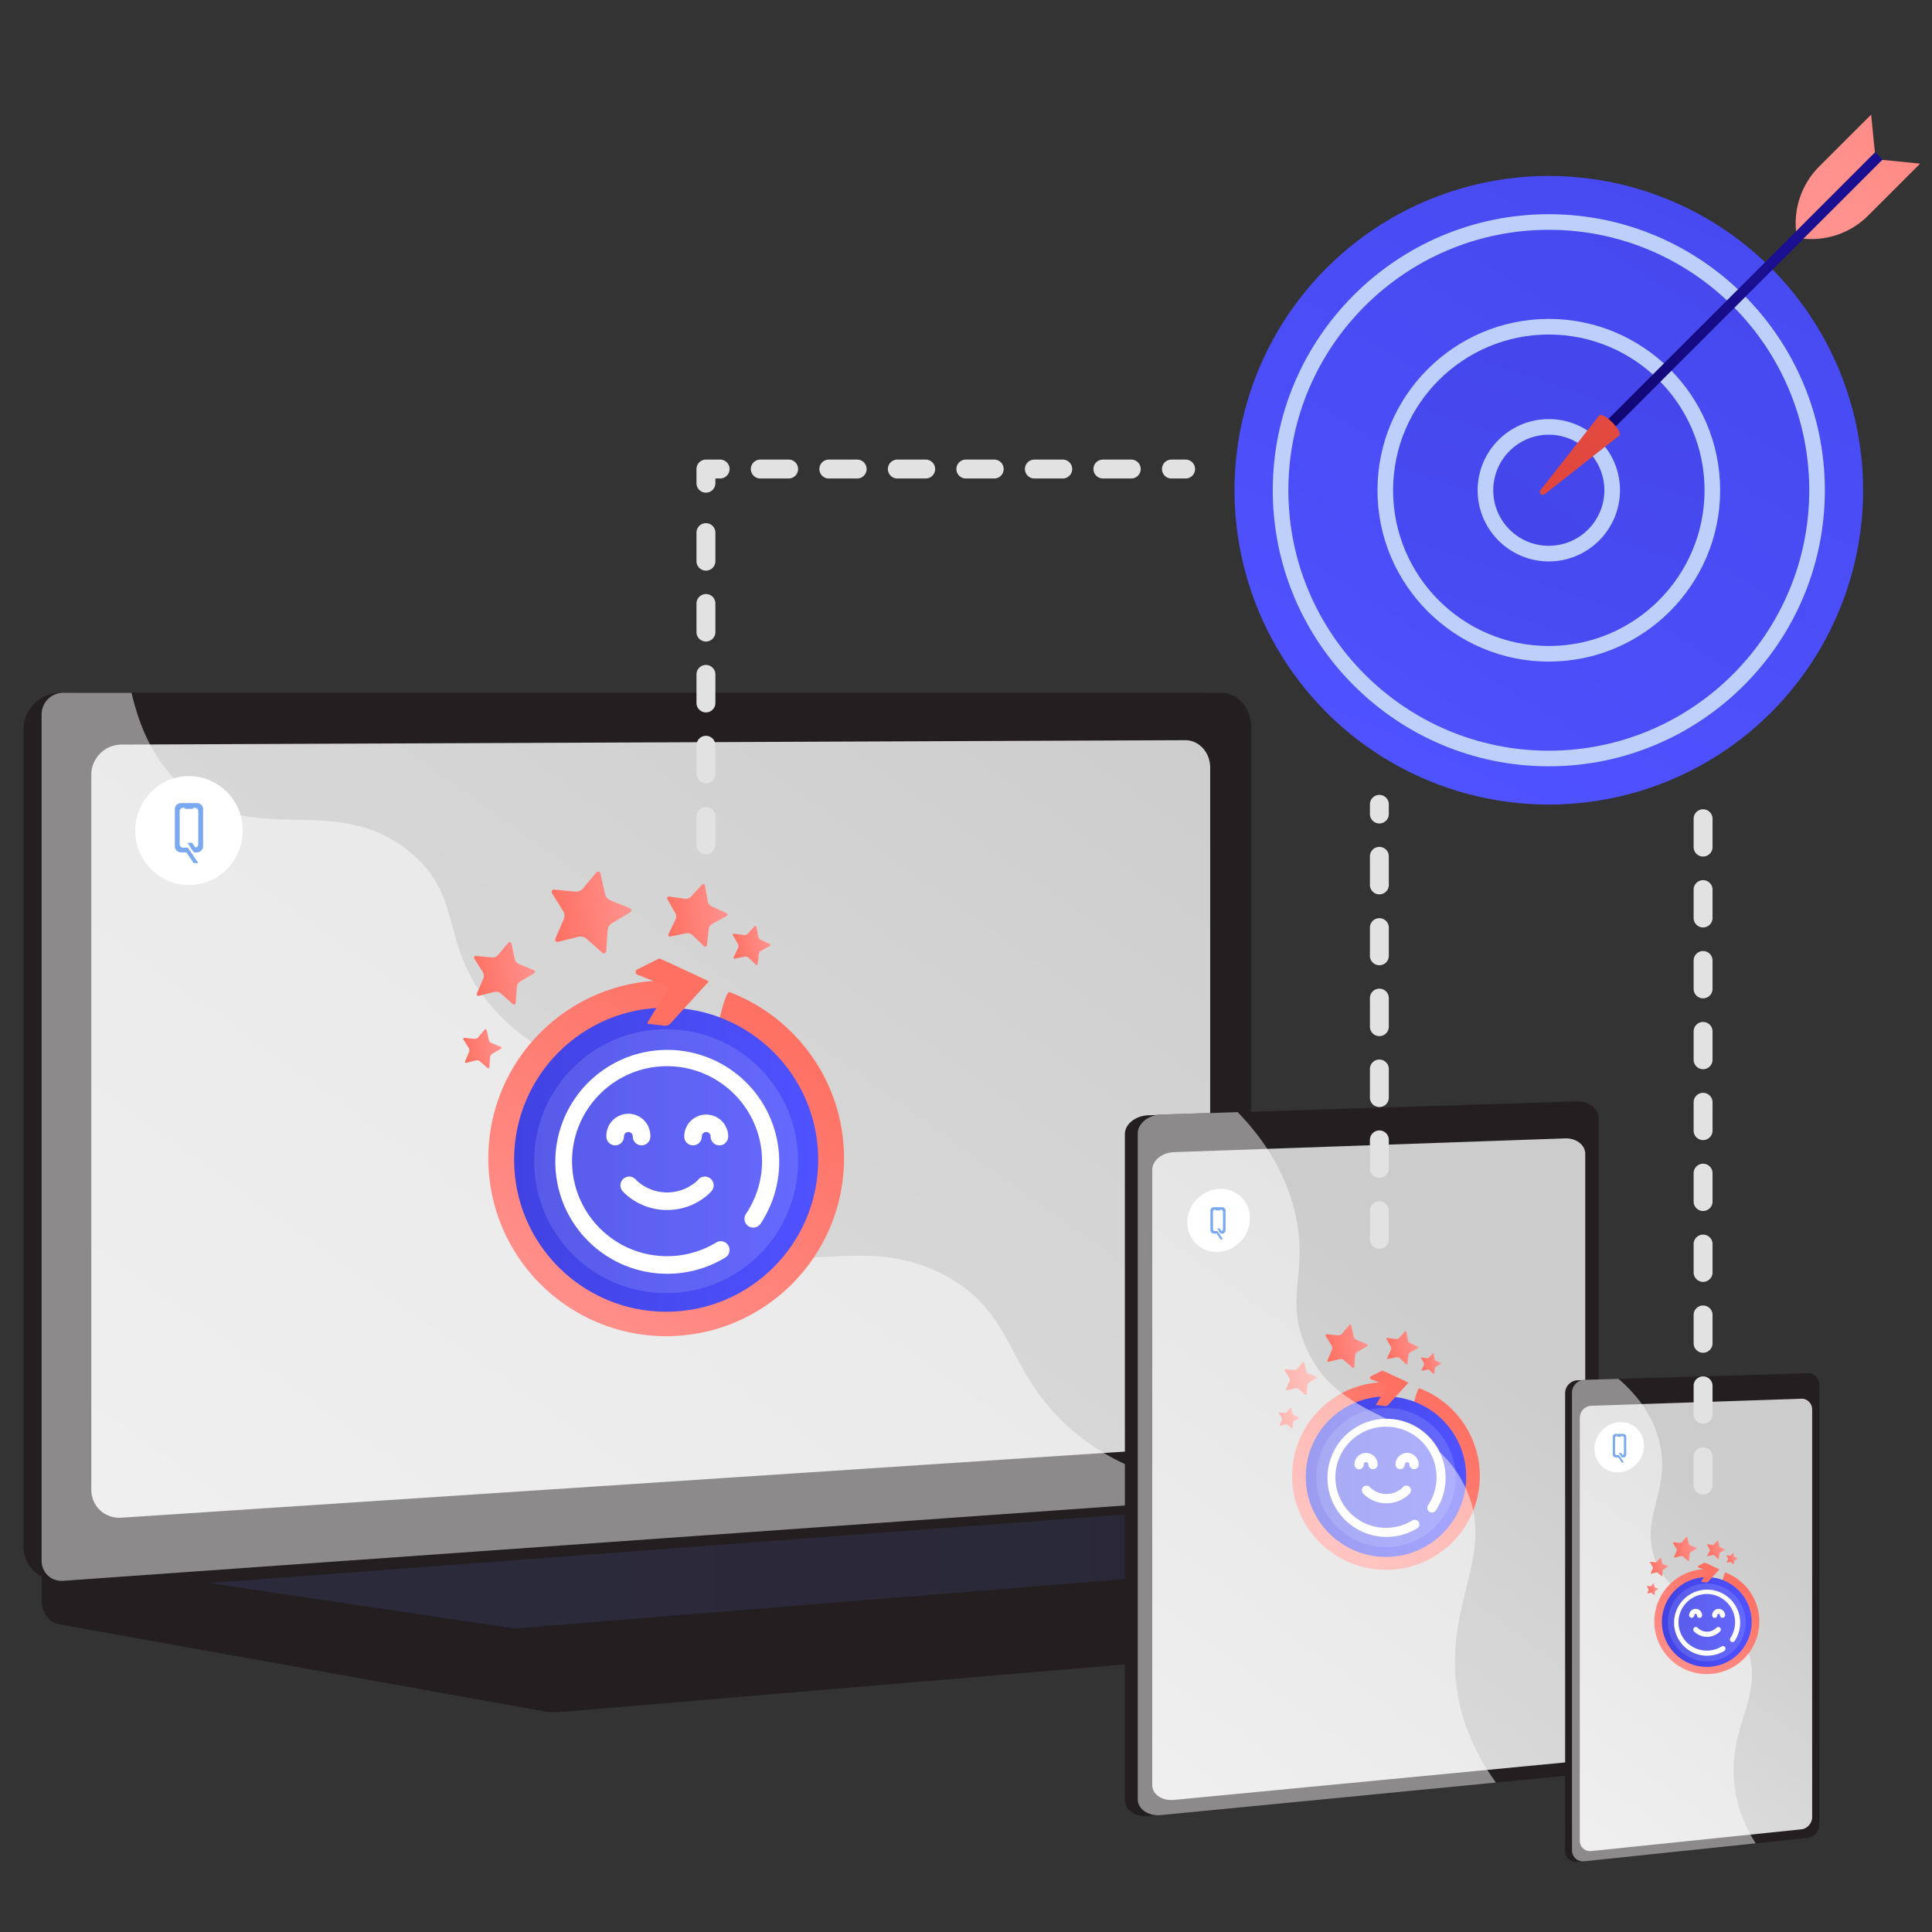
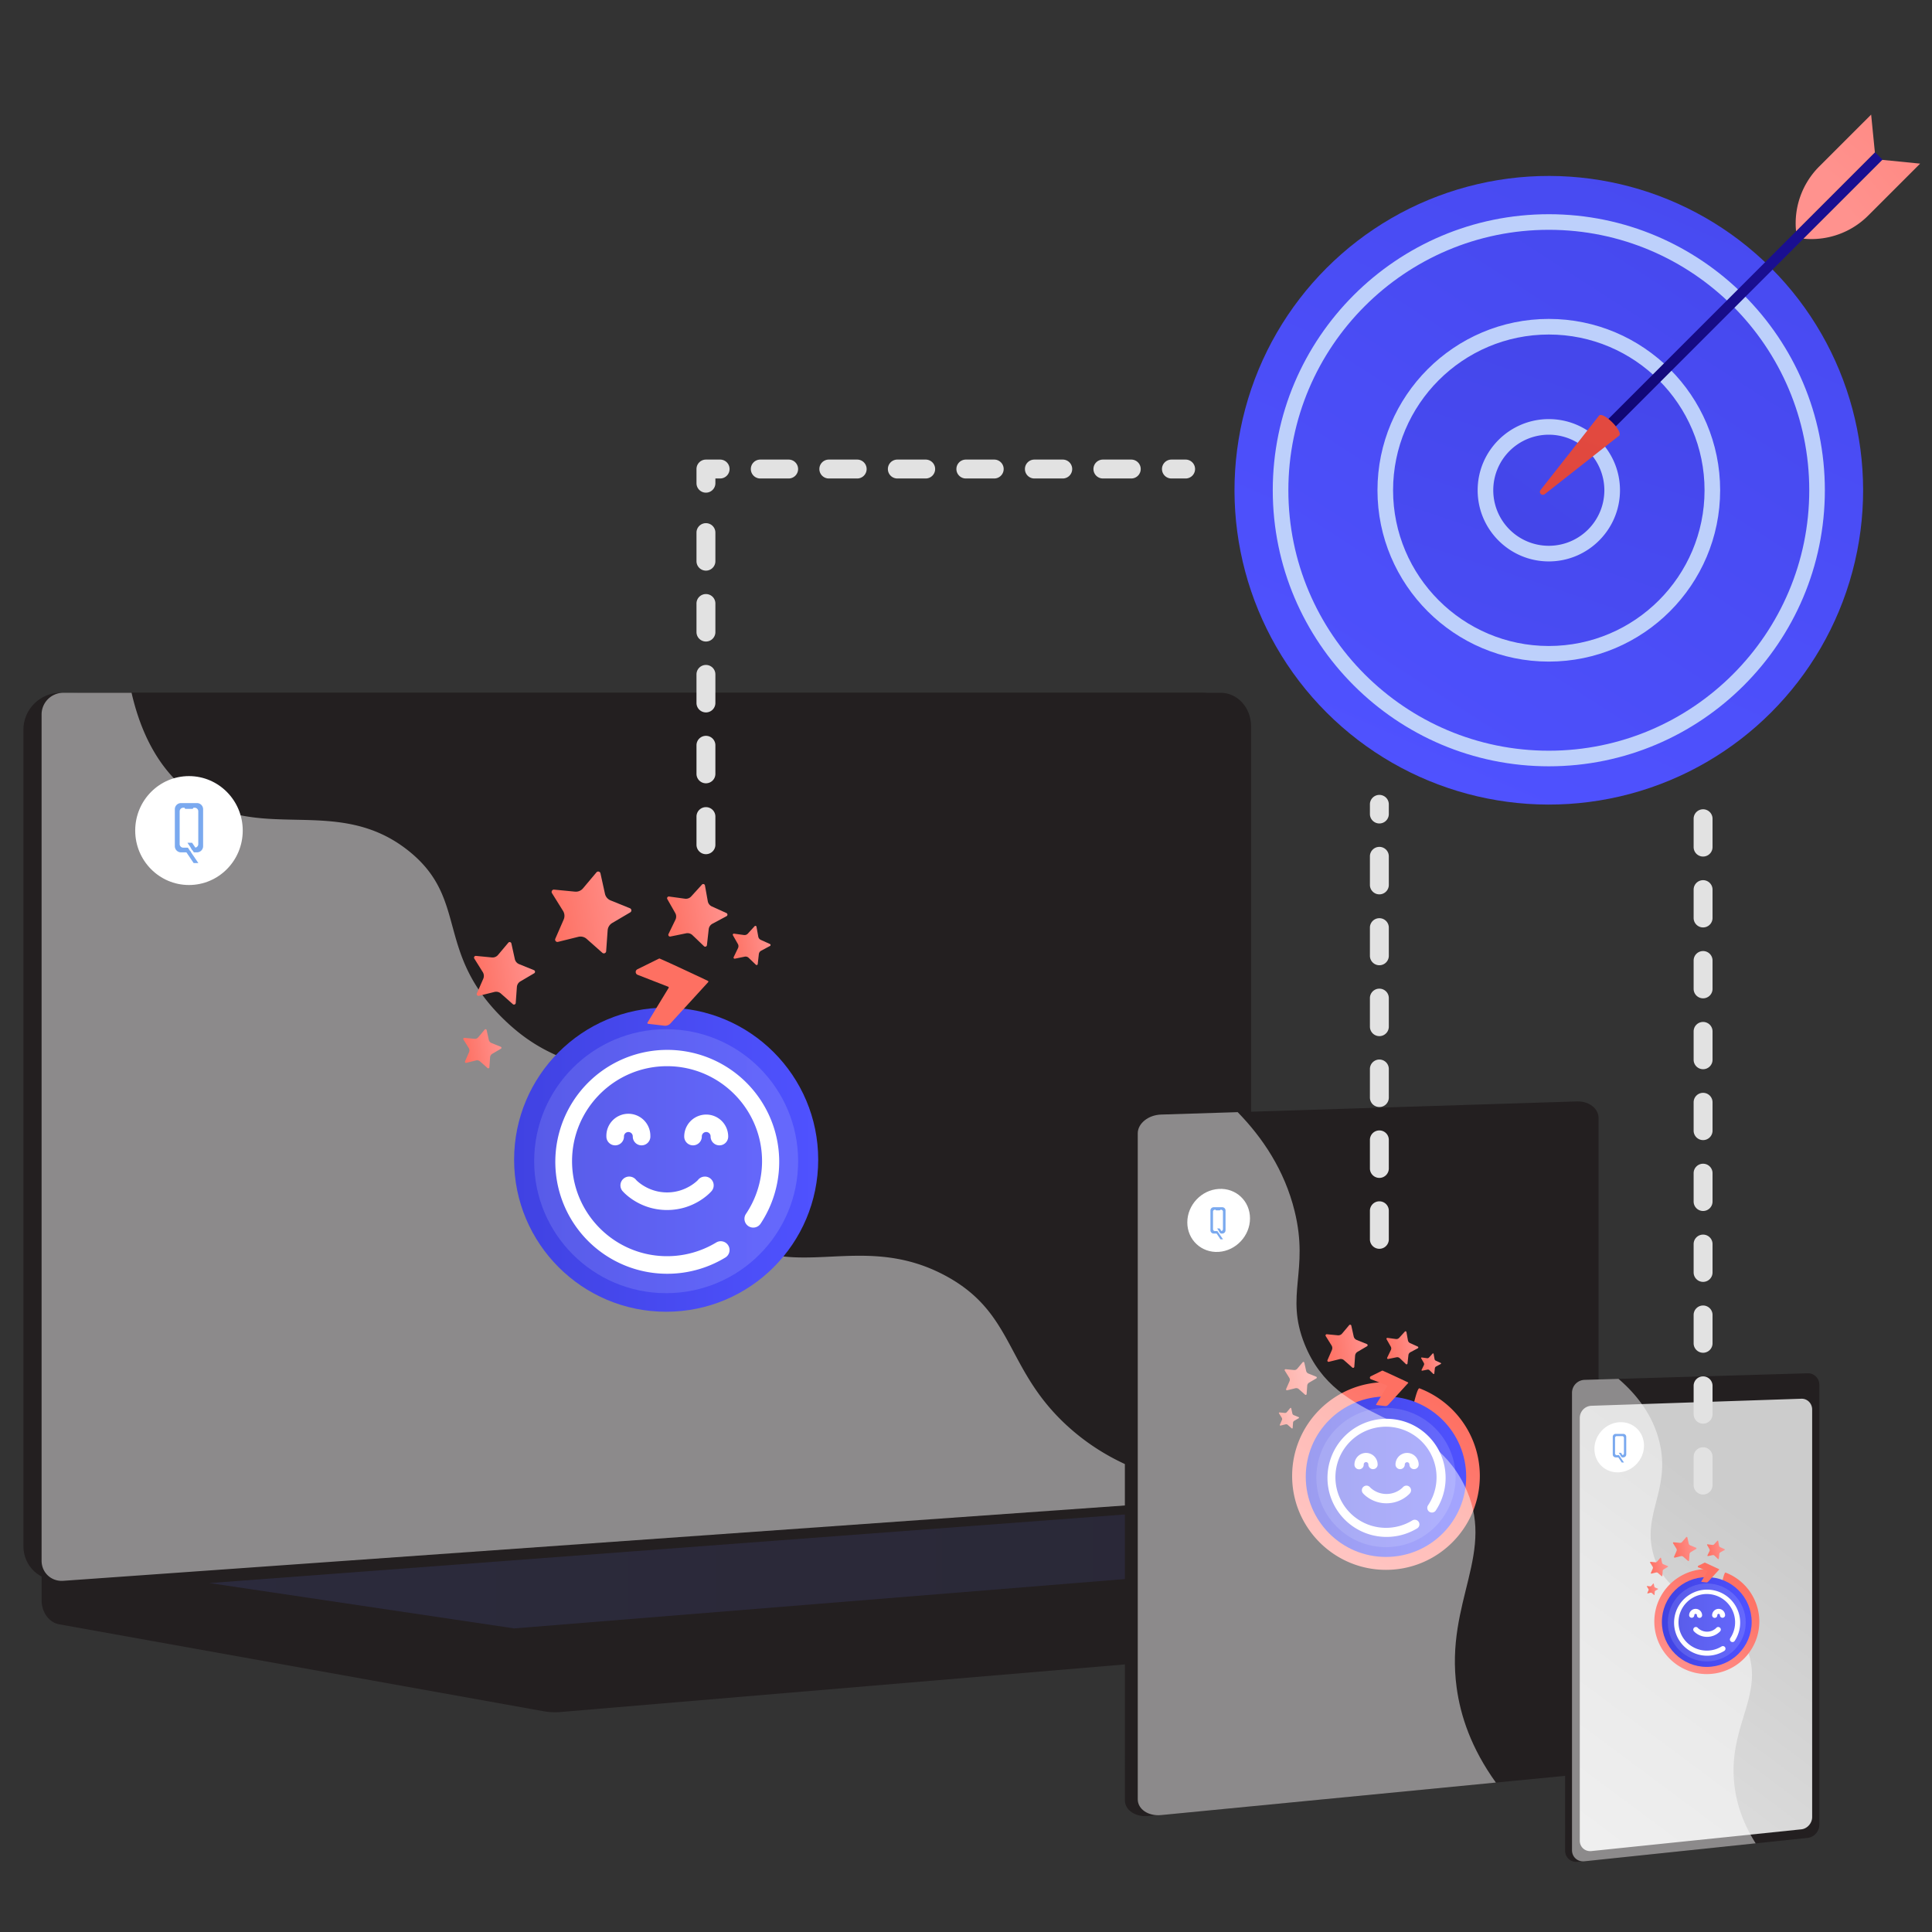
<svg xmlns="http://www.w3.org/2000/svg" xmlns:xlink="http://www.w3.org/1999/xlink" viewBox="0 0 4000 4000">
  <rect x="0" y="0" width="4000" height="4000" fill="#333333" stroke="none" />
  <defs>
    <style>.cls-1{isolation:isolate;}.cls-2{fill:#231f20;}.cls-3{fill:url(#linear-gradient);}.cls-4,.cls-7{fill:#fff;}.cls-5{fill:#005ae0;fill-rule:evenodd;}.cls-6{opacity:0.3;mix-blend-mode:multiply;fill:url(#linear-gradient-2);}.cls-27,.cls-7{opacity:0.48;mix-blend-mode:soft-light;}.cls-8{fill:url(#linear-gradient-3);}.cls-9{fill:url(#linear-gradient-4);}.cls-10{fill:url(#linear-gradient-5);}.cls-11{fill:url(#linear-gradient-6);}.cls-12{fill:url(#linear-gradient-7);}.cls-13{fill:url(#linear-gradient-8);}.cls-14{fill:url(#linear-gradient-9);}.cls-15{fill:url(#linear-gradient-10);}.cls-16,.cls-26,.cls-37{opacity:0.15;}.cls-16{fill:url(#linear-gradient-11);}.cls-17{fill:url(#linear-gradient-12);}.cls-18{fill:url(#linear-gradient-13);}.cls-19{fill:url(#linear-gradient-14);}.cls-20{fill:url(#linear-gradient-15);}.cls-21{fill:url(#linear-gradient-16);}.cls-22{fill:url(#linear-gradient-17);}.cls-23{fill:url(#linear-gradient-18);}.cls-24{fill:url(#linear-gradient-19);}.cls-25{fill:url(#linear-gradient-20);}.cls-26{fill:url(#linear-gradient-21);}.cls-28{fill:url(#linear-gradient-22);}.cls-29{fill:url(#linear-gradient-23);}.cls-30{fill:url(#linear-gradient-24);}.cls-31{fill:url(#linear-gradient-25);}.cls-32{fill:url(#linear-gradient-26);}.cls-33{fill:url(#linear-gradient-27);}.cls-34{fill:url(#linear-gradient-28);}.cls-35{fill:url(#linear-gradient-29);}.cls-36{fill:url(#linear-gradient-30);}.cls-37{fill:url(#linear-gradient-31);}.cls-38{fill:#e2e2e2;}.cls-39{fill:url(#linear-gradient-32);}.cls-40{fill:url(#linear-gradient-33);}.cls-41{fill:#bdd0fb;}.cls-42{fill:url(#linear-gradient-34);}.cls-43{fill:url(#linear-gradient-35);}.cls-44{fill:url(#linear-gradient-36);}.cls-45{fill:url(#linear-gradient-37);}.cls-46{fill:url(#linear-gradient-38);}.cls-47{fill:url(#linear-gradient-39);}</style>
    <linearGradient id="linear-gradient" x1="2180.48" y1="1106.37" x2="145.4" y2="3950.26" gradientUnits="userSpaceOnUse">
      <stop offset="0" stop-color="#ccc" />
      <stop offset="1" stop-color="#e6e6e6" />
    </linearGradient>
    <linearGradient id="linear-gradient-2" x1="433.74" y1="3250.2" x2="3030.65" y2="3250.2" gradientUnits="userSpaceOnUse">
      <stop offset="0" stop-color="#40447e" />
      <stop offset="1" stop-color="#3c3b6b" />
    </linearGradient>
    <linearGradient id="linear-gradient-3" x1="1221.34" y1="1135.02" x2="1386.99" y2="1135.02" gradientTransform="translate(-242.82 977.94) rotate(-9.1)" gradientUnits="userSpaceOnUse">
      <stop offset="0" stop-color="#fe7062" />
      <stop offset="1" stop-color="#ff928e" />
    </linearGradient>
    <linearGradient id="linear-gradient-4" x1="1043.25" y1="1230.3" x2="1169.89" y2="1230.3" xlink:href="#linear-gradient-3" />
    <linearGradient id="linear-gradient-5" x1="997.05" y1="1376.34" x2="1076.3" y2="1376.34" xlink:href="#linear-gradient-3" />
    <linearGradient id="linear-gradient-6" x1="1454.38" y1="1174.82" x2="1582.03" y2="1174.82" xlink:href="#linear-gradient-3" />
    <linearGradient id="linear-gradient-7" x1="1580.34" y1="1253.33" x2="1660.22" y2="1253.33" xlink:href="#linear-gradient-3" />
    <linearGradient id="linear-gradient-8" x1="1595.49" y1="2091.63" x2="1123.22" y2="2760.99" gradientTransform="matrix(1, 0, 0, 1, 0, 0)" xlink:href="#linear-gradient-3" />
    <linearGradient id="linear-gradient-9" x1="1064.41" y1="2401.04" x2="1694" y2="2401.04" gradientUnits="userSpaceOnUse">
      <stop offset="0" stop-color="#4042e2" />
      <stop offset="1" stop-color="#4f52ff" />
    </linearGradient>
    <linearGradient id="linear-gradient-10" x1="1289.83" y1="2119.1" x2="982" y2="2389.99" gradientTransform="matrix(1, 0, 0, 1, 0, 0)" xlink:href="#linear-gradient-3" />
    <linearGradient id="linear-gradient-11" x1="1105.95" y1="2404.11" x2="1652.46" y2="2404.11" gradientUnits="userSpaceOnUse">
      <stop offset="0" stop-color="#dae3fe" />
      <stop offset="1" stop-color="#e9effd" />
    </linearGradient>
    <linearGradient id="linear-gradient-12" x1="3052.99" y1="2722.19" x2="2180.11" y2="3895.84" xlink:href="#linear-gradient" />
    <linearGradient id="linear-gradient-13" x1="2662.25" y1="2267.83" x2="2749.64" y2="2267.83" xlink:href="#linear-gradient-3" />
    <linearGradient id="linear-gradient-14" x1="2568.29" y1="2318.1" x2="2635.11" y2="2318.1" xlink:href="#linear-gradient-3" />
    <linearGradient id="linear-gradient-15" x1="2543.92" y1="2395.15" x2="2585.73" y2="2395.15" xlink:href="#linear-gradient-3" />
    <linearGradient id="linear-gradient-16" x1="2785.19" y1="2288.83" x2="2852.54" y2="2288.83" xlink:href="#linear-gradient-3" />
    <linearGradient id="linear-gradient-17" x1="2851.65" y1="2330.25" x2="2893.79" y2="2330.25" xlink:href="#linear-gradient-3" />
    <linearGradient id="linear-gradient-18" x1="2983.61" y1="2894.17" x2="2734.45" y2="3247.31" gradientTransform="matrix(1, 0, 0, 1, 0, 0)" xlink:href="#linear-gradient-3" />
    <linearGradient id="linear-gradient-19" x1="2703.42" y1="3057.41" x2="3035.58" y2="3057.41" xlink:href="#linear-gradient-9" />
    <linearGradient id="linear-gradient-20" x1="2822.35" y1="2908.66" x2="2659.95" y2="3051.58" gradientTransform="matrix(1, 0, 0, 1, 0, 0)" xlink:href="#linear-gradient-3" />
    <linearGradient id="linear-gradient-21" x1="2725.34" y1="3059.03" x2="3013.67" y2="3059.03" xlink:href="#linear-gradient-11" />
    <linearGradient id="linear-gradient-22" x1="3650.93" y1="3161.03" x2="3095.76" y2="3907.5" xlink:href="#linear-gradient" />
    <linearGradient id="linear-gradient-23" x1="3306.5" y1="2792.3" x2="3355.42" y2="2792.3" xlink:href="#linear-gradient-3" />
    <linearGradient id="linear-gradient-24" x1="3253.91" y1="2820.44" x2="3291.31" y2="2820.44" xlink:href="#linear-gradient-3" />
    <linearGradient id="linear-gradient-25" x1="3240.27" y1="2863.56" x2="3263.67" y2="2863.56" xlink:href="#linear-gradient-3" />
    <linearGradient id="linear-gradient-26" x1="3375.32" y1="2804.05" x2="3413.01" y2="2804.05" xlink:href="#linear-gradient-3" />
    <linearGradient id="linear-gradient-27" x1="3412.51" y1="2827.24" x2="3436.1" y2="2827.24" xlink:href="#linear-gradient-3" />
    <linearGradient id="linear-gradient-28" x1="3597.58" y1="3266.83" x2="3458.12" y2="3464.49" gradientTransform="matrix(1, 0, 0, 1, 0, 0)" xlink:href="#linear-gradient-3" />
    <linearGradient id="linear-gradient-29" x1="3440.75" y1="3358.19" x2="3626.67" y2="3358.19" xlink:href="#linear-gradient-9" />
    <linearGradient id="linear-gradient-30" x1="3507.32" y1="3274.94" x2="3416.42" y2="3354.93" gradientTransform="matrix(1, 0, 0, 1, 0, 0)" xlink:href="#linear-gradient-3" />
    <linearGradient id="linear-gradient-31" x1="3453.02" y1="3359.1" x2="3614.4" y2="3359.1" xlink:href="#linear-gradient-11" />
    <linearGradient id="linear-gradient-32" x1="2930.38" y1="1636.62" x2="4054.31" y2="-892.22" gradientTransform="translate(1656.94 -1970.15) rotate(45)" gradientUnits="userSpaceOnUse">
      <stop offset="0" stop-color="#4f52ff" />
      <stop offset="1" stop-color="#4042e2" />
    </linearGradient>
    <linearGradient id="linear-gradient-33" x1="2731.58" y1="1752.54" x2="4117.12" y2="-398.43" gradientTransform="matrix(1, 0, 0, 1, 0, 0)" xlink:href="#linear-gradient-32" />
    <linearGradient id="linear-gradient-34" x1="2831.42" y1="2146.11" x2="3504.81" y2="116.25" xlink:href="#linear-gradient-32" />
    <linearGradient id="linear-gradient-35" x1="4093.24" y1="-162.07" x2="2842.74" y2="1498.17" gradientTransform="translate(3510.14 -2334.71) rotate(77.61)" xlink:href="#linear-gradient-32" />
    <linearGradient id="linear-gradient-36" x1="1849.41" y1="5866.84" x2="1675.46" y2="6573.51" gradientTransform="translate(1909.13 -5901.85)" gradientUnits="userSpaceOnUse">
      <stop offset="0" stop-color="#09005d" />
      <stop offset="1" stop-color="#1a0f91" />
    </linearGradient>
    <linearGradient id="linear-gradient-37" x1="3255.95" y1="996.29" x2="3780.13" y2="-332.71" gradientUnits="userSpaceOnUse">
      <stop offset="0" stop-color="#e1473d" />
      <stop offset="1" stop-color="#e9605a" />
    </linearGradient>
    <linearGradient id="linear-gradient-38" x1="1655.21" y1="6798.29" x2="1582.74" y2="7575.69" gradientTransform="translate(185.98 6416.21) rotate(-135)" gradientUnits="userSpaceOnUse">
      <stop offset="0" stop-color="#ff928e" />
      <stop offset="1" stop-color="#fe7062" />
    </linearGradient>
    <linearGradient id="linear-gradient-39" x1="1085.5" y1="6798.29" x2="1013.03" y2="7575.69" gradientTransform="matrix(0.71, 0.71, 0.71, -0.71, -1800.66, 4429.57)" xlink:href="#linear-gradient-38" />
  </defs>
  <title>Elegant User experience</title>
  <g class="cls-1">
    <g id="Elegant_User_experience" data-name="Elegant User experience">
      <path class="cls-2" d="M3630.49,3252.9,86.16,3222v91.34c0,24.79,15.46,45.87,36.4,49.63l1002.23,179.85a137.58,137.58,0,0,0,36,1.69L3592,3339.47c21.71-1.83,38.52-23,38.52-48.44Z" />
      <path class="cls-2" d="M2489.52,3104.85,125.17,3271.93c-42.31,3-76.71-28.78-76.71-71V1510.73c0-42.19,34.4-76.39,76.71-76.39H2489.52c34.86,0,63,30.92,63,69.06V3031.34C2552.56,3069.47,2524.38,3102.38,2489.52,3104.85Z" />
      <path class="cls-2" d="M2527.22,3104.85,162.87,3271.93c-42.31,3-76.71-28.78-76.71-71V1510.73c0-42.19,34.4-76.39,76.71-76.39H2527.22c34.86,0,63,30.92,63,69.06V3031.34C2590.26,3069.47,2562.08,3102.38,2527.22,3104.85Z" />
-       <path class="cls-3" d="M2453.57,2997.12,251.42,3142.26C217,3144.53,189,3118.45,189,3084V1604.21a62.72,62.72,0,0,1,62.41-62.62l2202.15-9.11c28.75-.12,52,25.21,52,56.58V2936.9C2505.58,2968.26,2482.32,2995.23,2453.57,2997.12Z" />
      <path class="cls-2" d="M2468.23,3097.27,86.16,3273.14l1038.63,186.39a138,138,0,0,0,36,1.69L3630.49,3252.9,2506.12,3098.46A179.89,179.89,0,0,0,2468.23,3097.27Z" />
      <ellipse class="cls-4" cx="391.25" cy="1719.58" rx="111.31" ry="112.74" />
      <path class="cls-5" d="M379.33,1755a7.37,7.37,0,0,1-7.35-7.35v-67.94a7.38,7.38,0,0,1,7.35-7.36h23.83a7.38,7.38,0,0,1,7.35,7.36v67.94a7.37,7.37,0,0,1-7.35,7.35h-8.32l6.56,9.7H408A12.76,12.76,0,0,0,420.52,1752v-76.6a12.76,12.76,0,0,0-11.83-12.69H373.8A12.75,12.75,0,0,0,362,1675.35V1752a12.75,12.75,0,0,0,12.72,12.72h20.85L389,1755Z" />
      <polygon class="cls-5" points="393.88 1762.18 410.69 1786.91 400.95 1786.91 384.28 1762.19 393.88 1762.18" />
      <polygon class="cls-5" points="397.69 1744.81 408.02 1760.13 398.27 1760.13 388.1 1744.82 397.69 1744.81" />
      <path class="cls-5" d="M382.3,1672.25a2.14,2.14,0,0,0,2.42,2.42h13a2.42,2.42,0,1,0,0-4.83h-13A2.13,2.13,0,0,0,382.3,1672.25Z" />
      <polygon class="cls-6" points="433.74 3277.57 2416.88 3128.96 3030.65 3212.59 1064.59 3371.44 433.74 3277.57" />
      <path class="cls-7" d="M1957.57,2641.27c-182.27-98.07-325.59,26.2-463.9-96.41C1409.81,2470.53,1451,2415.1,1347.8,2304c-114.28-123-188.68-81.67-303.53-192.4-145.22-140-72.59-248.94-197.68-349.47-151.75-122-315.41-9.08-459.86-126-62.31-50.44-96.49-123.78-114.34-201.77H131a44.87,44.87,0,0,0-44.88,44.84V3231.25c0,24.76,20.11,43.41,44.88,41.65l2409.67-171c11.82-.84,22.31-7.74,29-17.75-176.4-6.43-284.77-65.56-354-126.69C2080.2,2837.83,2103.7,2719.9,1957.57,2641.27Z" />
      <path class="cls-8" d="M1145,1842.17a4.78,4.78,0,0,1,2.27-.31l43.11,4.19a19.29,19.29,0,0,0,16.62-6.78l27.89-33.14a4.68,4.68,0,0,1,1.84-1.37,4.89,4.89,0,0,1,4.07.24,4.57,4.57,0,0,1,2.38,3.17l9.34,42.29a19.27,19.27,0,0,0,11.58,13.71l40.14,16.28a4.77,4.77,0,0,1,.62,8.52l-37.33,22a19.3,19.3,0,0,0-9.47,15.26l-3.08,43.2a4.76,4.76,0,0,1-7.9,3.22l-32.42-28.72a19.25,19.25,0,0,0-17.43-4.29l-42,10.42a4.76,4.76,0,0,1-5.51-6.52l17.3-39.71a19.26,19.26,0,0,0-1.31-17.9l-22.9-36.76a4.57,4.57,0,0,1-.51-3.93A4.9,4.9,0,0,1,1145,1842.17Z" />
      <path class="cls-9" d="M983.67,1979.32a3.56,3.56,0,0,1,1.73-.24l33,3.2a14.72,14.72,0,0,0,12.7-5.18l21.32-25.33a3.58,3.58,0,0,1,4.52-.87,3.47,3.47,0,0,1,1.82,2.43l7.14,32.33a14.76,14.76,0,0,0,8.86,10.48l30.68,12.45a3.64,3.64,0,0,1,.48,6.51l-28.55,16.78a14.76,14.76,0,0,0-7.23,11.66l-2.36,33a3.63,3.63,0,0,1-6,2.46l-24.78-22a14.74,14.74,0,0,0-13.33-3.27l-32.13,8a3.64,3.64,0,0,1-4.22-5l13.23-30.35a14.77,14.77,0,0,0-1-13.69L982,1984.63a3.49,3.49,0,0,1-.39-3A3.71,3.71,0,0,1,983.67,1979.32Z" />
      <path class="cls-10" d="M960.52,2148.91a2.33,2.33,0,0,1,1.09-.14l20.62,2a9.35,9.35,0,0,0,4.38-.64,9.21,9.21,0,0,0,3.57-2.6l13.35-15.86a2.17,2.17,0,0,1,.87-.65,2.34,2.34,0,0,1,2,.11,2.18,2.18,0,0,1,1.14,1.52l4.47,20.23a9.23,9.23,0,0,0,5.54,6.56l19.2,7.79a2.27,2.27,0,0,1,.3,4.07l-17.86,10.5a9.24,9.24,0,0,0-4.53,7.3l-1.47,20.67a2.25,2.25,0,0,1-1.41,1.95,2.22,2.22,0,0,1-2.37-.41l-15.51-13.74a9.25,9.25,0,0,0-8.34-2.05l-20.11,5a2.28,2.28,0,0,1-2.64-3.12l8.28-19a9.23,9.23,0,0,0-.63-8.57l-10.95-17.58a2.19,2.19,0,0,1-.25-1.88A2.33,2.33,0,0,1,960.52,2148.91Z" />
      <path class="cls-11" d="M1454.71,1830.51a3.62,3.62,0,0,0-1.44,1L1431,1856a14.74,14.74,0,0,1-12.91,4.67l-32.8-4.51a3.61,3.61,0,0,0-1.74.17,3.73,3.73,0,0,0-2.19,2.22,3.51,3.51,0,0,0,.27,3l16.37,28.78a14.75,14.75,0,0,1,.46,13.71l-14.43,29.8a3.64,3.64,0,0,0,4,5.15l32.43-6.67a14.76,14.76,0,0,1,13.19,3.8L1457.5,1959a3.64,3.64,0,0,0,6.14-2.22l3.67-32.91a14.74,14.74,0,0,1,7.69-11.36l29.19-15.63a3.64,3.64,0,0,0-.21-6.52l-30.17-13.66a14.76,14.76,0,0,1-8.43-10.83l-5.84-32.59a3.48,3.48,0,0,0-1.72-2.49A3.75,3.75,0,0,0,1454.71,1830.51Z" />
      <path class="cls-12" d="M1563.23,1917a2.28,2.28,0,0,0-.91.62l-14,15.3a9,9,0,0,1-3.68,2.46,9.24,9.24,0,0,1-4.39.47l-20.53-2.83a2.26,2.26,0,0,0-2.46,1.5,2.21,2.21,0,0,0,.17,1.89l10.25,18a9.23,9.23,0,0,1,.28,8.58l-9,18.65a2.28,2.28,0,0,0,2.51,3.22l20.3-4.18a9.25,9.25,0,0,1,8.25,2.38l14.94,14.35a2.28,2.28,0,0,0,3.84-1.39l2.3-20.59a9.22,9.22,0,0,1,4.82-7.11l18.26-9.78a2.27,2.27,0,0,0-.14-4.08l-18.87-8.55a9.2,9.2,0,0,1-5.27-6.78l-3.66-20.39a2.17,2.17,0,0,0-1.08-1.56A2.3,2.3,0,0,0,1563.23,1917Z" />
-       <path class="cls-13" d="M1476.77,2166.54h-69V2031q-14.13-1.1-28.56-1.1c-203.39,0-368.28,164.89-368.28,368.29s164.89,368.28,368.28,368.28,368.29-164.88,368.29-368.28c0-157.06-98.32-291.13-236.76-344.08C1499.65,2049.87,1476.77,2166.54,1476.77,2166.54Z" />
      <circle class="cls-14" cx="1379.2" cy="2401.04" r="314.8" />
      <path class="cls-15" d="M1365.84,1984.65c22.11,9.43,87.31,40.23,99.79,46.14a1.7,1.7,0,0,1,.53,2.68l-77.94,85.31a15.11,15.11,0,0,1-12.89,4.81l-33.47-3.9a1.71,1.71,0,0,1-1.26-2.58l43.7-71.7a1.7,1.7,0,0,0-.84-2.47l-63.32-24.69a6.27,6.27,0,0,1-.5-11.46l44.78-22.1A1.68,1.68,0,0,1,1365.84,1984.65Z" />
      <circle class="cls-16" cx="1379.2" cy="2404.11" r="273.25" />
      <path class="cls-4" d="M1489.46,2371.33a18.21,18.21,0,0,1-18.22-18.21,9.11,9.11,0,1,0-18.21,0,18.21,18.21,0,0,1-36.42,0,45.53,45.53,0,1,1,91.06,0A18.21,18.21,0,0,1,1489.46,2371.33Zm-143-18.21a45.53,45.53,0,1,0-91,0,18.21,18.21,0,1,0,36.42,0,9.11,9.11,0,1,1,18.21,0,18.21,18.21,0,0,0,36.42,0Zm155.22,250.51a18.21,18.21,0,1,0-18.87-31.16,196.31,196.31,0,0,1-101.74,28.33c-108.46,0-196.69-88.23-196.69-196.69s88.23-196.69,196.69-196.69,196.68,88.24,196.68,196.69a195.91,195.91,0,0,1-33.35,109.17,18.21,18.21,0,1,0,30.28,20.24,231.78,231.78,0,1,0-73,70.11ZM1459.41,2436a18.16,18.16,0,0,0-14.51,7.24s-23.69,25.54-63.8,25.54-63.81-25.54-63.81-25.54a18.2,18.2,0,1,0-27.07,24.14c3.3,3.65,35.61,37.83,90.88,37.83s87.58-34.18,90.87-37.83a18.2,18.2,0,0,0-12.56-31.38Z" />
      <path class="cls-2" d="M3283.56,2316.32V3635.94c0,19.73-21.59,25.52-46.09,27.9l-847.2,94.74-12.95,1.26c-26.58,2.58-48.38-12.18-48.38-32.8V2348.09c0-20.62,21.8-38.18,48.38-39l17.57-.56,850.2,2.79C3269.58,2310.52,3283.56,2296.58,3283.56,2316.32Z" />
      <path class="cls-2" d="M3309.69,2314.82V3634.08c0,19.73-20,37.81-44.47,40.19l-861.28,83.66c-26.56,2.58-48.35-12.17-48.35-32.79V2346.56c0-20.61,21.79-38.17,48.35-39l861.28-27.2C3289.7,2279.58,3309.69,2295.09,3309.69,2314.82Z" />
-       <path class="cls-17" d="M3282.08,2389V3611.44c0,18.43-18.69,35.29-41.58,37.49l-809.86,77.6c-24.71,2.37-45-11.4-45-30.6V2421.87c0-19.2,20.27-35.63,45-36.49l809.86-28.47C3263.39,2356.11,3282.08,2370.53,3282.08,2389Z" />
      <path class="cls-18" d="M2745.92,2762.56a2.51,2.51,0,0,1,1.2-.16l22.74,2.21a10.19,10.19,0,0,0,8.77-3.58l14.71-17.48a2.49,2.49,0,0,1,1-.72,2.57,2.57,0,0,1,2.15.12,2.38,2.38,0,0,1,1.25,1.67l4.93,22.32a10.19,10.19,0,0,0,6.11,7.23l21.18,8.59a2.51,2.51,0,0,1,.33,4.49l-19.7,11.58a10.18,10.18,0,0,0-5,8.05l-1.63,22.79a2.51,2.51,0,0,1-4.17,1.7l-17.1-15.15a10.18,10.18,0,0,0-9.2-2.26l-22.18,5.5a2.51,2.51,0,0,1-2.9-3.45l9.13-20.94a10.21,10.21,0,0,0-.7-9.45l-12.08-19.39a2.41,2.41,0,0,1-.27-2.07A2.62,2.62,0,0,1,2745.92,2762.56Z" />
      <path class="cls-19" d="M2660.83,2834.92a1.86,1.86,0,0,1,.91-.13l17.39,1.69a7.78,7.78,0,0,0,6.7-2.73l11.25-13.37a2,2,0,0,1,.74-.55,2,2,0,0,1,1.65.1,1.82,1.82,0,0,1,1,1.28l3.76,17.05a7.77,7.77,0,0,0,4.67,5.53l16.19,6.57a1.92,1.92,0,0,1,.25,3.43l-15.06,8.86a7.79,7.79,0,0,0-3.81,6.15l-1.24,17.42a1.91,1.91,0,0,1-3.19,1.3l-13.08-11.58a7.78,7.78,0,0,0-7-1.73l-16.95,4.2a1.92,1.92,0,0,1-2.23-2.63l7-16a7.74,7.74,0,0,0-.53-7.22l-9.23-14.83a1.85,1.85,0,0,1-.21-1.58A2,2,0,0,1,2660.83,2834.92Z" />
      <path class="cls-20" d="M2648.62,2924.39a1.2,1.2,0,0,1,.57-.07l10.88,1a4.83,4.83,0,0,0,4.2-1.71l7-8.36a1.21,1.21,0,0,1,.47-.35,1.24,1.24,0,0,1,1,.06,1.17,1.17,0,0,1,.6.8l2.35,10.68a4.88,4.88,0,0,0,2.93,3.46l10.13,4.11a1.2,1.2,0,0,1,.15,2.15l-9.42,5.54a4.88,4.88,0,0,0-2.39,3.85l-.77,10.9a1.2,1.2,0,0,1-2,.81l-8.18-7.25a4.89,4.89,0,0,0-4.4-1.08l-10.61,2.63a1.19,1.19,0,0,1-1.21-.39,1.17,1.17,0,0,1-.18-1.25l4.37-10a4.87,4.87,0,0,0-.33-4.51l-5.78-9.28a1.12,1.12,0,0,1-.13-1A1.26,1.26,0,0,1,2648.62,2924.39Z" />
      <path class="cls-21" d="M2909.34,2756.41a1.92,1.92,0,0,0-.76.52l-11.77,12.91a7.78,7.78,0,0,1-6.81,2.46l-17.3-2.38a2,2,0,0,0-.92.09,2,2,0,0,0-1.16,1.17,1.84,1.84,0,0,0,.14,1.59l8.64,15.19a7.74,7.74,0,0,1,.24,7.23l-7.61,15.73a1.92,1.92,0,0,0,2.12,2.71l17.11-3.52a7.8,7.8,0,0,1,6.95,2l12.6,12.1a1.92,1.92,0,0,0,3.24-1.18l1.94-17.36a7.77,7.77,0,0,1,4.06-6l15.4-8.25a1.92,1.92,0,0,0-.12-3.44l-15.91-7.21a7.77,7.77,0,0,1-4.45-5.71l-3.08-17.19a1.86,1.86,0,0,0-.91-1.32A2,2,0,0,0,2909.34,2756.41Z" />
      <path class="cls-22" d="M2966.59,2802.06a1.16,1.16,0,0,0-.48.32l-7.36,8.08a4.84,4.84,0,0,1-4.26,1.54l-10.83-1.49a1.14,1.14,0,0,0-.58.06,1.24,1.24,0,0,0-.72.73,1.18,1.18,0,0,0,.09,1l5.41,9.5a4.9,4.9,0,0,1,.15,4.53l-4.77,9.83a1.19,1.19,0,0,0,.14,1.27,1.17,1.17,0,0,0,1.19.43l10.7-2.2a4.89,4.89,0,0,1,4.36,1.26l7.88,7.57a1.17,1.17,0,0,0,1.24.26,1.2,1.2,0,0,0,.79-1l1.21-10.86a4.87,4.87,0,0,1,2.54-3.75l9.64-5.16a1.21,1.21,0,0,0-.07-2.16l-10-4.51a4.84,4.84,0,0,1-2.78-3.57l-1.93-10.76a1.17,1.17,0,0,0-.57-.82A1.25,1.25,0,0,0,2966.59,2802.06Z" />
      <path class="cls-23" d="M2921,2933.69h-36.41v-71.51q-7.46-.57-15.07-.58c-107.3,0-194.29,87-194.29,194.3s87,194.3,194.29,194.3,194.3-87,194.3-194.3a194.36,194.36,0,0,0-124.91-181.53C2933.05,2872.14,2921,2933.69,2921,2933.69Z" />
      <circle class="cls-24" cx="2869.5" cy="3057.41" r="166.08" />
      <path class="cls-25" d="M2862.45,2837.73c11.67,5,46.07,21.23,52.65,24.34a.9.9,0,0,1,.28,1.42l-41.12,45a8,8,0,0,1-6.8,2.53L2849.8,2909a.9.9,0,0,1-.66-1.36l23.05-37.83a.91.91,0,0,0-.44-1.31l-33.41-13a3.31,3.31,0,0,1-.26-6.05l23.62-11.66A.93.93,0,0,1,2862.45,2837.73Z" />
      <circle class="cls-26" cx="2869.5" cy="3059.03" r="144.16" />
      <path class="cls-4" d="M2927.67,3041.74a9.62,9.62,0,0,1-9.61-9.61,4.8,4.8,0,1,0-9.6,0,9.61,9.61,0,1,1-19.22,0,24,24,0,1,1,48,0A9.61,9.61,0,0,1,2927.67,3041.74Zm-75.42-9.61a24,24,0,1,0-48,0,9.61,9.61,0,1,0,19.21,0,4.81,4.81,0,1,1,9.61,0,9.61,9.61,0,1,0,19.22,0Zm81.89,132.16a9.61,9.61,0,1,0-10-16.43,104.69,104.69,0,1,1,32.5-31.24,9.61,9.61,0,1,0,16,10.68,122.3,122.3,0,1,0-38.51,37Zm-22.32-88.44a9.61,9.61,0,0,0-7.66,3.81,48.77,48.77,0,0,1-67.32,0,9.6,9.6,0,1,0-14.28,12.74c1.74,1.93,18.78,20,47.94,20s46.21-18,47.95-20a9.6,9.6,0,0,0-6.63-16.55Z" />
      <path class="cls-4" d="M2588,2522.57c0,35.89-28.92,66.91-64.71,69.31s-65.1-24.93-65.1-61,29.2-67.15,65.1-69.33S2588,2486.68,2588,2522.57Z" />
      <path class="cls-5" d="M2515.34,2548.79a3.94,3.94,0,0,1-3.93-3.93v-36.32a3.93,3.93,0,0,1,3.93-3.92h12.73a3.93,3.93,0,0,1,3.93,3.92v36.32a3.94,3.94,0,0,1-3.93,3.93h-4.44l3.51,5.18h3.54a6.83,6.83,0,0,0,6.67-6.8v-40.94a6.82,6.82,0,0,0-6.32-6.78h-18.65a6.82,6.82,0,0,0-6.32,6.78v40.94a6.82,6.82,0,0,0,6.8,6.8H2524l-3.51-5.18Z" />
      <polygon class="cls-5" points="2523.11 2552.64 2532.1 2565.85 2526.89 2565.85 2517.99 2552.64 2523.11 2552.64" />
      <polygon class="cls-5" points="2525.15 2543.36 2530.67 2551.55 2525.46 2551.55 2520.02 2543.36 2525.15 2543.36" />
      <path class="cls-5" d="M2516.93,2504.58a1.14,1.14,0,0,0,1.29,1.29h7a1.29,1.29,0,0,0,0-2.58h-7A1.14,1.14,0,0,0,2516.93,2504.58Z" />
      <g class="cls-27">
        <path class="cls-4" d="M3031.27,3074c-78.36-157.24-261.48-119.71-330.28-291.19-41-102.31,10.05-150.82-20.71-275.63-20.82-84.46-66.28-151.76-117.79-204.6l-158.55,5c-26.56.84-48.35,18.4-48.35,39V3725.14c0,20.62,21.79,35.37,48.35,32.79l693.11-67.33c-51.32-71.32-73.29-138.39-81.21-196.59C2991.28,3313.5,3100.87,3213.64,3031.27,3074Z" />
      </g>
      <path class="cls-2" d="M3752.68,2868.17v910.7c0,13.62-11.64,17.39-24.84,18.77l-454.65,56.3-6.92.72c-14.2,1.49-25.85-8.88-25.85-23V2884.27a26.84,26.84,0,0,1,25.85-26.52l9.39-.28,456.28,7C3745.14,2864.08,3752.68,2854.55,3752.68,2868.17Z" />
      <path class="cls-2" d="M3766.76,2867.29v910.57c0,13.61-10.77,25.89-24,27.27l-462.29,48.5c-14.2,1.49-25.84-8.88-25.84-23V2883.38a26.82,26.82,0,0,1,25.84-26.51l462.29-13.64C3756,2842.85,3766.76,2853.67,3766.76,2867.29Z" />
      <path class="cls-28" d="M3751.88,2918.28V3762c0,12.71-10.08,24.16-22.41,25.43l-434.7,45c-13.21,1.36-24-8.31-24-21.51V2935.31a25.11,25.11,0,0,1,24-24.8l434.7-14.59C3741.8,2895.5,3751.88,2905.57,3751.88,2918.28Z" />
      <path class="cls-4" d="M3403.73,2993c0,28.59-22.92,53.33-51.23,55.27s-51.41-19.72-51.41-48.4,23-53.44,51.41-55.29S3403.73,2964.41,3403.73,2993Z" />
      <path class="cls-5" d="M3347.32,3012.72a3.52,3.52,0,0,1-3.51-3.51v-32.4a3.52,3.52,0,0,1,3.51-3.5h11.36a3.52,3.52,0,0,1,3.51,3.5v32.4a3.52,3.52,0,0,1-3.51,3.51h-4l3.13,4.62H3361a6.09,6.09,0,0,0,5.95-6.06v-36.53a6.09,6.09,0,0,0-5.64-6.05h-16.64a6.09,6.09,0,0,0-5.64,6.05v36.53a6.08,6.08,0,0,0,6.07,6.06h9.94l-3.13-4.62Z" />
      <polygon class="cls-5" points="3354.25 3016.16 3362.27 3027.95 3357.63 3027.95 3349.68 3016.16 3354.25 3016.16" />
      <polygon class="cls-5" points="3356.07 3007.87 3361 3015.18 3356.35 3015.18 3351.5 3007.88 3356.07 3007.87" />
-       <path class="cls-5" d="M3348.73,2973.28a1,1,0,0,0,1.15,1.15h6.23a1.16,1.16,0,0,0,0-2.31h-6.23A1,1,0,0,0,3348.73,2973.28Z" />
      <g class="cls-27">
        <path class="cls-4" d="M3616.48,3412.65c-42.19-106.05-155.9-81-191.32-188.19-28.92-87.49,35.4-138.76,10.22-240.06-14.13-56.84-48.89-99.07-84.42-129.61l-70.46,2.08a26.82,26.82,0,0,0-25.84,26.51v947.21c0,14.16,11.64,24.53,25.84,23l354.42-37.18c-28.44-44.84-39.87-85.82-43.91-119.84C3576.32,3572.78,3655.13,3509.82,3616.48,3412.65Z" />
      </g>
      <path class="cls-29" d="M3464.54,3193.16a1.48,1.48,0,0,1,.67-.09l12.73,1.24a5.8,5.8,0,0,0,2.7-.4,5.66,5.66,0,0,0,2.2-1.61l8.24-9.78a1.41,1.41,0,0,1,.54-.41,1.51,1.51,0,0,1,1.21.07,1.39,1.39,0,0,1,.7.94l2.76,12.49a5.69,5.69,0,0,0,3.42,4l11.85,4.81a1.4,1.4,0,0,1,.18,2.51l-11,6.48a5.72,5.72,0,0,0-2.8,4.51l-.91,12.75a1.38,1.38,0,0,1-.87,1.21,1.39,1.39,0,0,1-1.46-.25l-9.57-8.49a5.71,5.71,0,0,0-5.15-1.26l-12.41,3.07a1.38,1.38,0,0,1-1.42-.45,1.36,1.36,0,0,1-.21-1.47l5.11-11.73a5.68,5.68,0,0,0-.39-5.28l-6.76-10.86a1.33,1.33,0,0,1-.15-1.16A1.43,1.43,0,0,1,3464.54,3193.16Z" />
      <path class="cls-30" d="M3416.91,3233.66a1.09,1.09,0,0,1,.51-.07l9.73.95a4.42,4.42,0,0,0,3.76-1.53l6.29-7.49a1,1,0,0,1,.42-.3,1.1,1.1,0,0,1,.92.05,1,1,0,0,1,.53.71l2.11,9.55a4.37,4.37,0,0,0,2.62,3.1l9.06,3.67a1,1,0,0,1,.66.92,1,1,0,0,1-.52,1l-8.43,5a4.34,4.34,0,0,0-2.14,3.44l-.69,9.76a1.07,1.07,0,0,1-1.79.72l-7.32-6.48a4.36,4.36,0,0,0-3.93-1l-9.49,2.35a1.07,1.07,0,0,1-1.24-1.47l3.9-9a4.38,4.38,0,0,0-.29-4l-5.17-8.3a1,1,0,0,1-.12-.89A1.1,1.1,0,0,1,3416.91,3233.66Z" />
      <path class="cls-31" d="M3410.08,3283.74a.66.66,0,0,1,.32,0l6.09.59a2.73,2.73,0,0,0,1.29-.19,2.68,2.68,0,0,0,1-.77l3.94-4.68a.67.67,0,0,1,.26-.19.69.69,0,0,1,.58,0,.61.61,0,0,1,.33.45l1.32,6a2.75,2.75,0,0,0,1.64,1.94l5.67,2.3a.67.67,0,0,1,.09,1.2l-5.28,3.1a2.72,2.72,0,0,0-1.33,2.16l-.44,6.1a.66.66,0,0,1-.42.58.67.67,0,0,1-.7-.12l-4.57-4.06a2.75,2.75,0,0,0-2.47-.61l-5.94,1.48a.66.66,0,0,1-.67-.22.67.67,0,0,1-.1-.71l2.44-5.61a2.71,2.71,0,0,0-.18-2.52l-3.24-5.2a.6.6,0,0,1-.07-.55A.67.67,0,0,1,3410.08,3283.74Z" />
      <path class="cls-32" d="M3556,3189.72a1,1,0,0,0-.43.29l-6.59,7.22a4.34,4.34,0,0,1-3.81,1.38l-9.68-1.33a1,1,0,0,0-.52,0,1.12,1.12,0,0,0-.65.66,1,1,0,0,0,.09.89l4.83,8.49a4.33,4.33,0,0,1,.13,4.05l-4.26,8.81a1,1,0,0,0,.12,1.12,1.07,1.07,0,0,0,1.07.4l9.57-2a4.4,4.4,0,0,1,3.9,1.13l7,6.77a1,1,0,0,0,1.11.23,1,1,0,0,0,.7-.89l1.09-9.71a4.37,4.37,0,0,1,2.27-3.36l8.62-4.61a1.08,1.08,0,0,0,.57-1,1.06,1.06,0,0,0-.64-.94l-8.9-4a4.36,4.36,0,0,1-2.49-3.2l-1.73-9.63a1,1,0,0,0-.51-.73A1.08,1.08,0,0,0,3556,3189.72Z" />
-       <path class="cls-33" d="M3588.05,3215.27a.59.59,0,0,0-.27.18l-4.12,4.52a2.74,2.74,0,0,1-2.38.86l-6.06-.83a.61.61,0,0,0-.33,0,.7.7,0,0,0-.4.41.64.64,0,0,0,.05.56l3,5.32a2.7,2.7,0,0,1,.09,2.53l-2.67,5.51a.68.68,0,0,0,.74.95l6-1.24a2.71,2.71,0,0,1,2.43.71l4.42,4.23a.62.62,0,0,0,.69.15.64.64,0,0,0,.44-.56l.68-6.08a2.74,2.74,0,0,1,1.42-2.1l5.39-2.88a.66.66,0,0,0,.36-.62.64.64,0,0,0-.4-.59l-5.57-2.52a2.73,2.73,0,0,1-1.56-2l-1.08-6a.63.63,0,0,0-.31-.46A.7.7,0,0,0,3588.05,3215.27Z" />
      <path class="cls-34" d="M3562.52,3289h-20.38v-40q-4.17-.33-8.43-.33a108.68,108.68,0,1,0,38.84,7.15C3569.28,3254.49,3562.52,3289,3562.52,3289Z" />
      <circle class="cls-35" cx="3533.71" cy="3358.19" r="92.96" />
      <path class="cls-36" d="M3529.76,3235.23c6.53,2.79,25.79,11.88,29.47,13.63a.5.5,0,0,1,.16.79l-23,25.19a4.43,4.43,0,0,1-3.8,1.42l-9.89-1.15a.5.5,0,0,1-.37-.76l12.9-21.17a.5.5,0,0,0-.24-.73l-18.7-7.29a1.86,1.86,0,0,1-.15-3.39l13.22-6.52A.52.52,0,0,1,3529.76,3235.23Z" />
      <circle class="cls-37" cx="3533.71" cy="3359.1" r="80.69" />
      <path class="cls-4" d="M3566.27,3349.42a5.38,5.38,0,0,1-5.38-5.38,2.69,2.69,0,1,0-5.38,0,5.38,5.38,0,1,1-10.75,0,13.45,13.45,0,0,1,26.89,0A5.38,5.38,0,0,1,3566.27,3349.42Zm-42.22-5.38a13.45,13.45,0,0,0-26.89,0,5.38,5.38,0,0,0,10.76,0,2.69,2.69,0,1,1,5.38,0,5.38,5.38,0,1,0,10.75,0Zm45.84,74a5.38,5.38,0,0,0-5.58-9.2,58.59,58.59,0,1,1,18.19-17.48,5.38,5.38,0,1,0,8.94,6,68.41,68.41,0,1,0-21.55,20.71Zm-12.5-49.51a5.35,5.35,0,0,0-4.28,2.14,27.31,27.31,0,0,1-37.68,0,5.38,5.38,0,1,0-8,7.13,37.82,37.82,0,0,0,53.67,0,5.38,5.38,0,0,0-3.71-9.27Z" />
      <path class="cls-38" d="M1461.58,1768.5a19.57,19.57,0,0,1-19.57-19.57v-58.71a19.57,19.57,0,0,1,39.13,0v58.71A19.57,19.57,0,0,1,1461.58,1768.5Zm0-146.77a19.57,19.57,0,0,1-19.57-19.56v-58.71a19.57,19.57,0,1,1,39.13,0v58.71A19.56,19.56,0,0,1,1461.58,1621.73Zm0-146.76A19.57,19.57,0,0,1,1442,1455.4v-58.7a19.57,19.57,0,1,1,39.13,0v58.7A19.57,19.57,0,0,1,1461.58,1475Zm0-146.76a19.57,19.57,0,0,1-19.57-19.57v-58.71a19.57,19.57,0,1,1,39.13,0v58.71A19.57,19.57,0,0,1,1461.58,1328.21Zm0-146.77a19.57,19.57,0,0,1-19.57-19.57v-58.7a19.57,19.57,0,1,1,39.13,0v58.7A19.57,19.57,0,0,1,1461.58,1181.44Z" />
      <path class="cls-38" d="M1461.58,1020a19.57,19.57,0,0,1-19.57-19.57V971.08a19.57,19.57,0,0,1,19.57-19.57h29.35a19.57,19.57,0,0,1,0,39.14h-9.79v9.78A19.57,19.57,0,0,1,1461.58,1020Z" />
      <path class="cls-38" d="M2342.16,990.65h-58.7a19.57,19.57,0,0,1,0-39.14h58.7a19.57,19.57,0,1,1,0,39.14Zm-141.87,0h-58.71a19.57,19.57,0,1,1,0-39.14h58.71a19.57,19.57,0,1,1,0,39.14Zm-141.87,0h-58.71a19.57,19.57,0,1,1,0-39.14h58.71a19.57,19.57,0,0,1,0,39.14Zm-141.88,0h-58.7a19.57,19.57,0,1,1,0-39.14h58.7a19.57,19.57,0,0,1,0,39.14Zm-141.87,0H1716a19.57,19.57,0,1,1,0-39.14h58.7a19.57,19.57,0,0,1,0,39.14Zm-141.87,0h-58.71a19.57,19.57,0,0,1,0-39.14h58.71a19.57,19.57,0,0,1,0,39.14Z" />
      <path class="cls-38" d="M2454.68,990.65h-29.35a19.57,19.57,0,1,1,0-39.14h29.35a19.57,19.57,0,1,1,0,39.14Z" />
      <path class="cls-38" d="M2855.84,2585.49a19.57,19.57,0,0,1-19.57-19.57v-58.71a19.57,19.57,0,1,1,39.13,0v58.71A19.57,19.57,0,0,1,2855.84,2585.49Zm0-146.77a19.57,19.57,0,0,1-19.57-19.57v-58.7a19.57,19.57,0,1,1,39.13,0v58.7A19.57,19.57,0,0,1,2855.84,2438.72Zm0-146.76a19.57,19.57,0,0,1-19.57-19.57v-58.71a19.57,19.57,0,1,1,39.13,0v58.71A19.57,19.57,0,0,1,2855.84,2292Zm0-146.77a19.57,19.57,0,0,1-19.57-19.57v-58.7a19.57,19.57,0,1,1,39.13,0v58.7A19.57,19.57,0,0,1,2855.84,2145.19Zm0-146.76a19.57,19.57,0,0,1-19.57-19.57v-58.71a19.57,19.57,0,0,1,39.13,0v58.71A19.57,19.57,0,0,1,2855.84,1998.43Zm0-146.77a19.57,19.57,0,0,1-19.57-19.56v-58.71a19.57,19.57,0,1,1,39.13,0v58.71A19.56,19.56,0,0,1,2855.84,1851.66Zm0-146.76a19.57,19.57,0,0,1-19.57-19.57v-19.57a19.57,19.57,0,1,1,39.13,0v19.57A19.57,19.57,0,0,1,2855.84,1704.9Z" />
      <path class="cls-38" d="M3526.06,3094.27a19.57,19.57,0,0,1-19.57-19.57V3016a19.57,19.57,0,0,1,39.14,0v58.71A19.57,19.57,0,0,1,3526.06,3094.27Zm0-146.77a19.57,19.57,0,0,1-19.57-19.56v-58.71a19.57,19.57,0,0,1,39.14,0v58.71A19.57,19.57,0,0,1,3526.06,2947.5Zm0-146.76a19.57,19.57,0,0,1-19.57-19.57v-58.7a19.57,19.57,0,0,1,39.14,0v58.7A19.57,19.57,0,0,1,3526.06,2800.74Zm0-146.76a19.57,19.57,0,0,1-19.57-19.57V2575.7a19.57,19.57,0,0,1,39.14,0v58.71A19.57,19.57,0,0,1,3526.06,2654Zm0-146.77a19.57,19.57,0,0,1-19.57-19.57v-58.7a19.57,19.57,0,0,1,39.14,0v58.7A19.57,19.57,0,0,1,3526.06,2507.21Zm0-146.76a19.57,19.57,0,0,1-19.57-19.57v-58.71a19.57,19.57,0,0,1,39.14,0v58.71A19.57,19.57,0,0,1,3526.06,2360.45Zm0-146.77a19.57,19.57,0,0,1-19.57-19.57v-58.7a19.57,19.57,0,0,1,39.14,0v58.7A19.57,19.57,0,0,1,3526.06,2213.68Zm0-146.76a19.57,19.57,0,0,1-19.57-19.57v-58.71a19.57,19.57,0,0,1,39.14,0v58.71A19.57,19.57,0,0,1,3526.06,2066.92Zm0-146.77a19.57,19.57,0,0,1-19.57-19.56v-58.71a19.57,19.57,0,0,1,39.14,0v58.71A19.57,19.57,0,0,1,3526.06,1920.15Zm0-146.76a19.57,19.57,0,0,1-19.57-19.57v-58.7a19.57,19.57,0,0,1,39.14,0v58.7A19.57,19.57,0,0,1,3526.06,1773.39Z" />
      <circle class="cls-39" cx="3206.65" cy="1015.03" r="650.74" transform="translate(221.47 2564.74) rotate(-45)" />
      <circle class="cls-40" cx="3206.65" cy="1015.03" r="555.38" />
      <path class="cls-41" d="M3206.65,1586.55c-315.14,0-571.53-256.38-571.53-571.52S2891.51,443.5,3206.65,443.5,3778.17,699.89,3778.17,1015,3521.79,1586.55,3206.65,1586.55Zm0-1110.75c-297.34,0-539.23,241.9-539.23,539.23s241.89,539.23,539.23,539.23,539.22-241.9,539.22-539.23S3504,475.8,3206.65,475.8Z" />
      <circle class="cls-42" cx="3206.65" cy="1015.03" r="338.58" transform="translate(221.47 2564.74) rotate(-45)" />
      <path class="cls-41" d="M3206.65,1369.76c-195.61,0-354.74-159.13-354.74-354.73S3011,660.29,3206.65,660.29,3561.38,819.43,3561.38,1015,3402.25,1369.76,3206.65,1369.76Zm0-677.17c-177.8,0-322.44,144.65-322.44,322.44s144.64,322.43,322.44,322.43,322.43-144.64,322.43-322.43S3384.44,692.59,3206.65,692.59Z" />
      <circle class="cls-43" cx="3206.65" cy="1015.03" r="131.18" transform="translate(1527.35 3929.27) rotate(-77.61)" />
      <path class="cls-41" d="M3206.65,1162.35c-81.24,0-147.33-66.09-147.33-147.32s66.09-147.33,147.33-147.33S3354,933.79,3354,1015,3287.88,1162.35,3206.65,1162.35Zm0-262.35a115,115,0,1,0,115,115A115.16,115.16,0,0,0,3206.65,900Z" />
      <rect class="cls-44" x="3587.79" y="202.36" width="21.74" height="823.38" transform="translate(5709.14 3592.85) rotate(-135)" />
      <path class="cls-45" d="M3310.76,860.37c8.82-8.82,50.4,32.76,41.58,41.58L3198.11,1023.2c-5.7,4.48-13.08-2.9-8.6-8.6Z" />
      <path class="cls-46" d="M3897.12,331l78.33,7.78L3867.92,446.27a166.21,166.21,0,0,1-134,47.87h0Z" />
      <path class="cls-47" d="M3881.75,315.58,3874,237.26,3766.44,344.78a166.27,166.27,0,0,0-47.88,134h0Z" />
    </g>
  </g>
</svg>